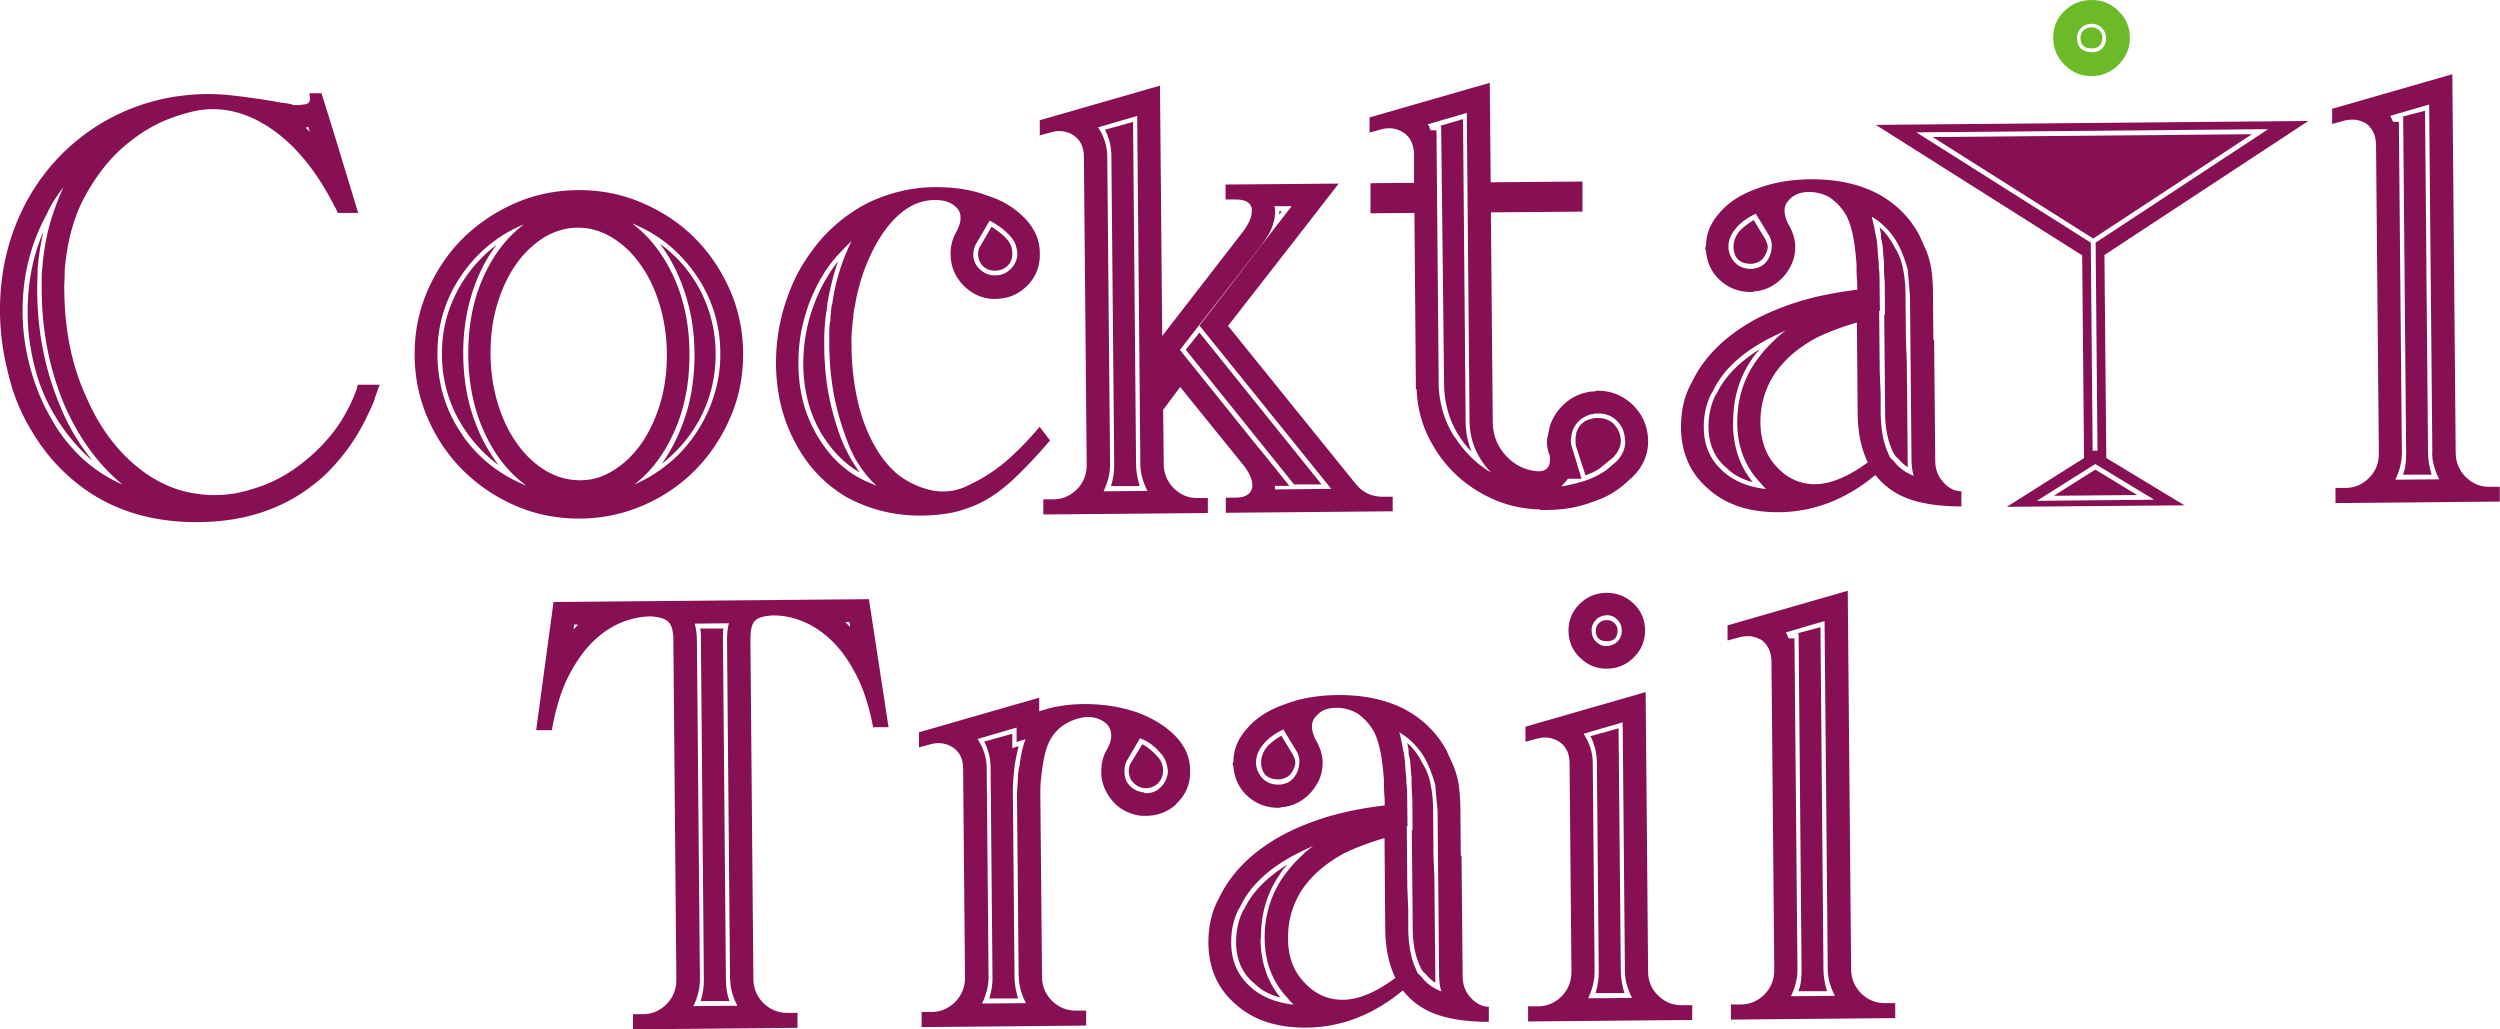
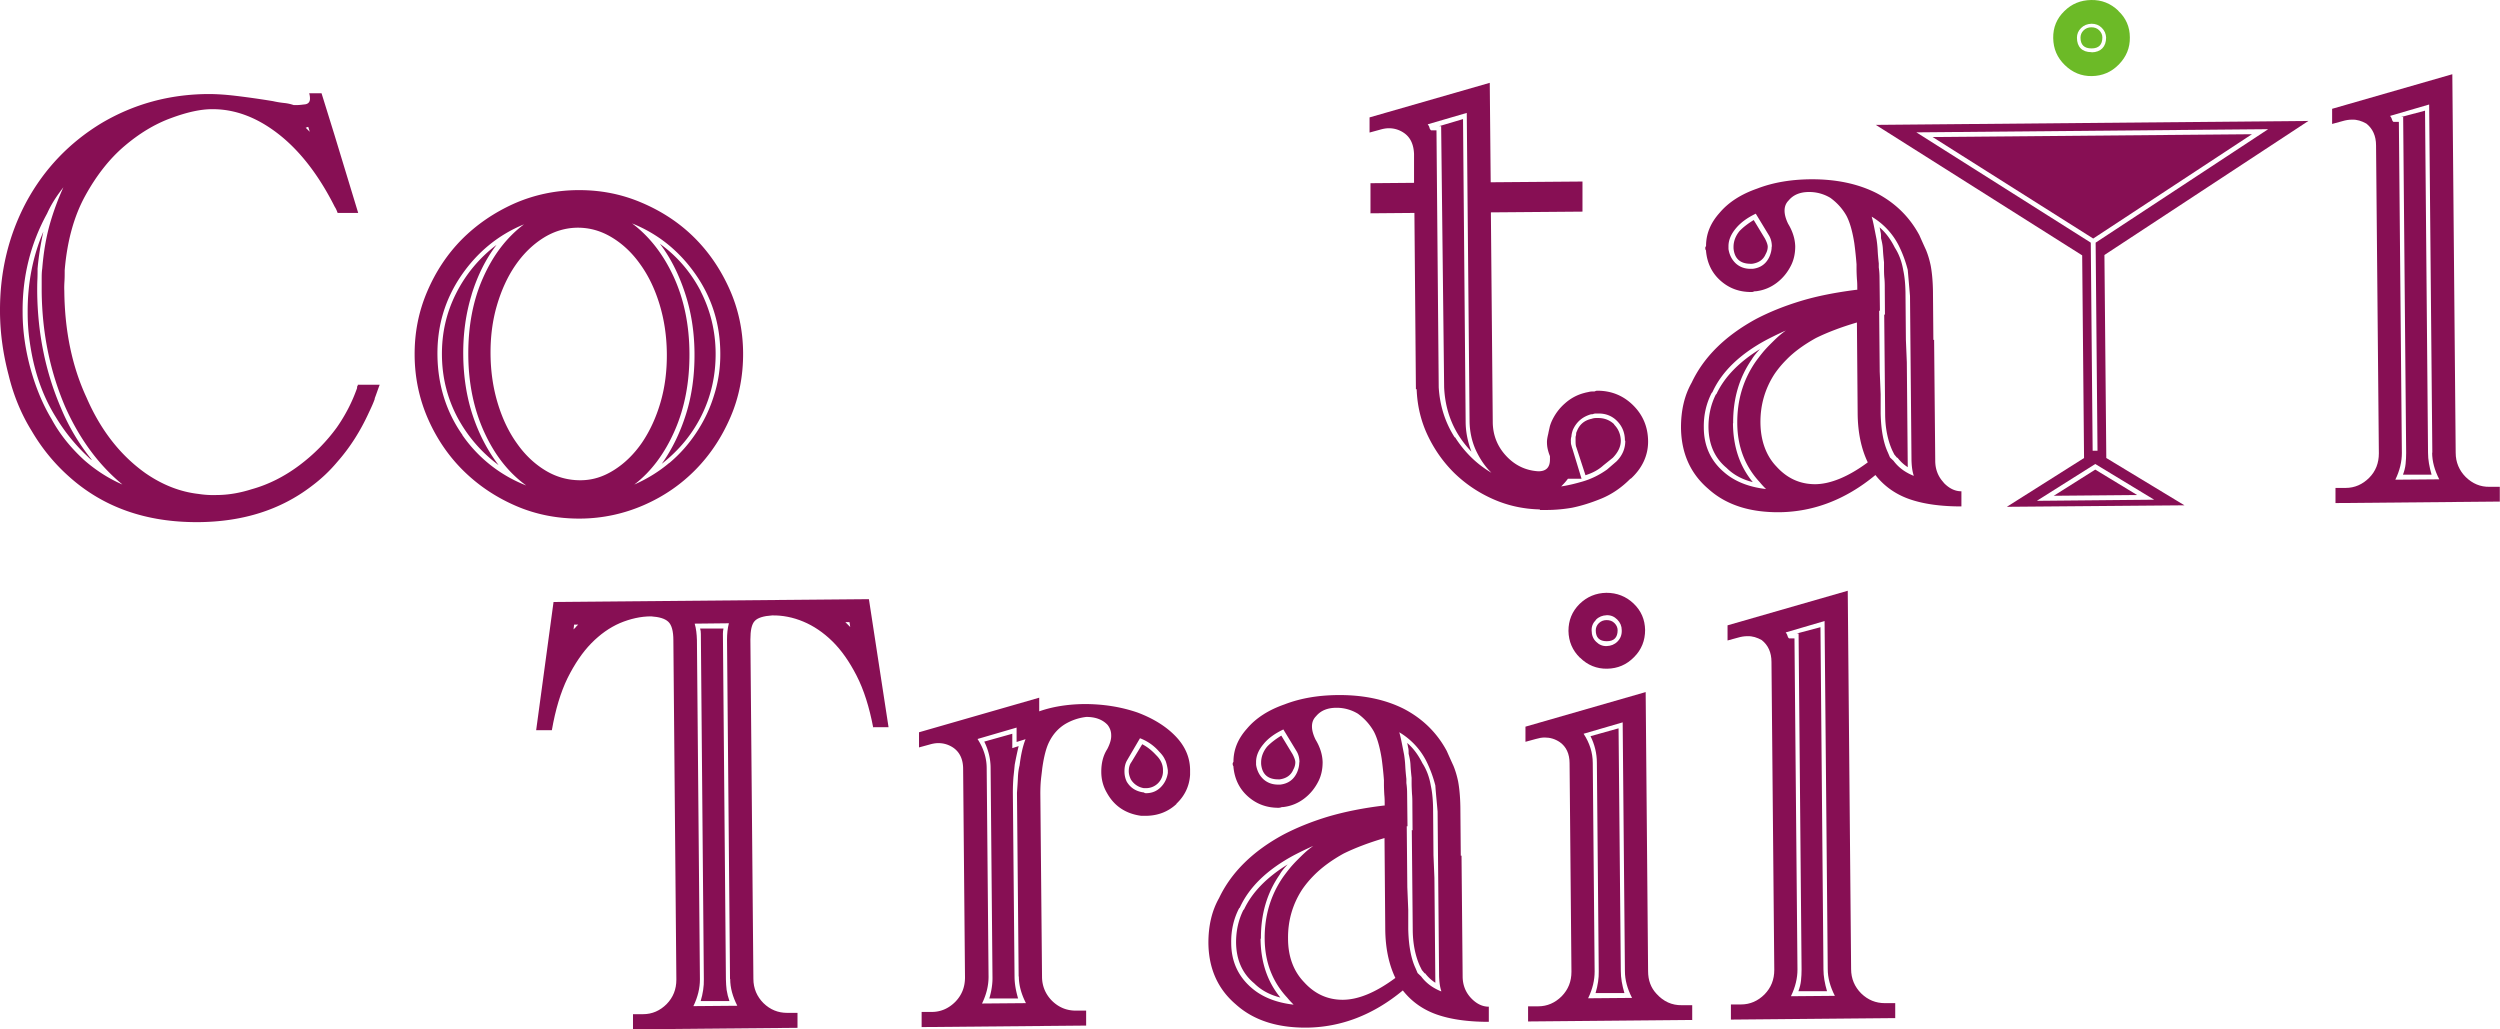
<svg xmlns="http://www.w3.org/2000/svg" data-bbox="-0.001 0 133.731 55.06" viewBox="0 0 133.73 55.06" data-type="color">
  <g>
    <path d="M46.71 38.92c-.21-1.1-.5-2.02-.89-2.78s-.82-1.37-1.3-1.84c-.48-.47-1-.82-1.55-1.05-.55-.23-1.11-.34-1.67-.33-.46.03-.78.13-.93.3-.16.17-.23.5-.23.99l.16 18.15c0 .51.19.95.54 1.3.36.35.78.52 1.27.52h.55v.8l-8.8.08v-.81h.54c.49 0 .91-.19 1.26-.54.35-.36.52-.79.52-1.31l-.16-18.15c0-.49-.09-.82-.27-.99s-.48-.26-.92-.29c-.56 0-1.12.13-1.67.36-.55.24-1.06.6-1.53 1.08-.47.48-.89 1.1-1.27 1.86-.37.76-.65 1.69-.84 2.79h-.84l.93-6.86 16.87-.15 1.05 6.85h-.84ZM30.8 33.54l.13-.13h-.22l-.03.26.13-.13Zm8.25 18.83-.16-18.15c0-.32.03-.61.1-.88l-1.83.02c.08.27.11.56.12.88l.16 18.15c0 .46-.11.94-.35 1.43l2.35-.02c-.25-.49-.38-.96-.38-1.43Zm-.18.59c.03.2.08.39.15.59h-1.54c.12-.4.18-.8.17-1.16l-.16-18.48c0-.1-.01-.2-.04-.29h1.25c-.02.09-.03.19-.03.28l.16 18.48c0 .2.02.39.04.59Zm6.48-19.55.13.13-.04-.26h-.22l.13.13Z" fill="#870f54" data-color="1" />
    <path d="M62.94 43c-.45.42-.99.63-1.63.64h-.26c-.83-.11-1.45-.52-1.84-1.23-.2-.34-.3-.72-.3-1.13 0-.46.1-.87.32-1.21.14-.27.22-.52.21-.74 0-.2-.06-.38-.19-.55-.27-.29-.65-.43-1.14-.43-.42.05-.79.18-1.13.38-.36.22-.64.53-.84.92-.17.32-.3.81-.39 1.47-.02.2-.05.4-.07.61-.02.21-.03.45-.03.72l.09 9.79c0 .51.19.95.54 1.3.36.35.78.52 1.27.52h.55v.8l-8.8.08v-.81h.54c.49 0 .91-.19 1.26-.54.35-.36.52-.79.52-1.31l-.1-11.15c0-.51-.18-.89-.52-1.13-.25-.17-.52-.25-.81-.25-.15 0-.31.03-.48.08l-.55.15v-.81l6.43-1.85v.73c.71-.25 1.52-.38 2.42-.39.98 0 1.92.14 2.83.45.88.33 1.57.77 2.07 1.3s.74 1.12.75 1.75v.29c-.04.61-.29 1.13-.74 1.55Zm-8.45 9.24-.09-9.83c.02-.29.04-.56.05-.81.01-.25.04-.47.09-.66.07-.56.17-1.03.32-1.4l-.48.15v-.77l-2.09.61c.32.49.49 1.01.49 1.57l.1 11.15c0 .46-.11.94-.35 1.43l2.35-.02c-.25-.49-.38-.96-.38-1.43Zm-.28-10.65c-.02.26-.03.53-.03.82l.09 9.83c0 .37.07.76.19 1.17h-1.54c.12-.4.18-.8.17-1.16l-.1-11.15c0-.51-.12-.99-.34-1.43l1.5-.42v.77l.34-.11c-.07.29-.14.62-.21.99-.02.2-.04.42-.07.68Zm8.12-.92c-.06-.16-.17-.31-.32-.46a2.53 2.53 0 0 0-1.03-.72l-.69 1.18c-.1.17-.14.37-.14.59 0 .2.04.38.12.55.2.34.51.53.92.58.02.02.06.04.11.04.32 0 .58-.11.79-.32.21-.21.33-.46.38-.76v-.15c-.03-.2-.07-.37-.13-.53Zm-.12.53v.11a.906.906 0 0 1-.91.85h-.11a.996.996 0 0 1-.7-.47c-.07-.15-.11-.29-.11-.44 0-.2.05-.36.14-.48l.58-.96c.27.14.52.34.74.58.25.24.37.51.37.8Z" fill="#870f54" data-color="1" />
    <path d="M78.68 53.38c.3.32.62.47.96.47v.81c-1.07 0-1.99-.12-2.75-.38s-1.38-.7-1.85-1.3c-1.58 1.31-3.3 1.97-5.15 1.99-1.59.01-2.85-.4-3.79-1.25-.96-.82-1.45-1.92-1.46-3.29 0-.9.18-1.7.57-2.39.65-1.37 1.8-2.51 3.45-3.4.71-.37 1.5-.69 2.39-.96.89-.26 1.88-.46 2.98-.59h.04c0-.2 0-.38-.02-.57-.01-.18-.02-.37-.02-.57v-.22c-.03-.39-.07-.77-.12-1.14-.1-.63-.24-1.12-.42-1.46-.22-.39-.51-.7-.85-.95a2.19 2.19 0 0 0-1.14-.32c-.49 0-.85.15-1.1.45-.15.15-.22.33-.22.55 0 .2.06.43.19.7.25.41.37.82.38 1.21 0 .37-.07.7-.21.99-.19.39-.45.71-.78.96s-.7.4-1.11.45c-.05 0-.09 0-.13.02-.04.01-.08.02-.13.02-.64 0-1.18-.2-1.64-.61s-.71-.94-.77-1.57c0-.02 0-.05-.02-.07a.185.185 0 0 1-.02-.07v-.07l.04-.07c0-.64.23-1.22.72-1.77.48-.57 1.15-1 2.01-1.3.85-.33 1.8-.49 2.86-.5 1.34-.01 2.52.23 3.53.74 1.01.53 1.77 1.28 2.29 2.25.12.27.24.54.36.8.11.27.19.55.25.84.08.44.12.97.12 1.58l.02 2.38h.04l.06 6.45c0 .46.15.85.45 1.17Zm-9.5.34a4.22 4.22 0 0 1-.33-.36c-.79-.85-1.19-1.9-1.2-3.14-.01-1.22.31-2.31.96-3.27.12-.17.25-.34.38-.5.13-.16.27-.31.42-.46.12-.12.25-.25.38-.37s.29-.25.46-.37c-.39.17-.73.34-1.02.49-1.44.77-2.41 1.71-2.91 2.81l-.04.04c-.29.56-.43 1.18-.42 1.84 0 .98.36 1.77 1.05 2.38.57.51 1.33.82 2.28.93Zm-1.75-3.51c.01 1.25.36 2.3 1.06 3.15-.56-.14-1.03-.39-1.4-.76-.64-.53-.96-1.26-.97-2.19 0-.61.12-1.19.39-1.73l.04-.04c.43-.91 1.21-1.71 2.33-2.4-.19.2-.34.38-.43.55-.68.98-1.01 2.12-1 3.42Zm2.08-9.44c0-.22-.05-.41-.15-.58l-.71-1.17c-.46.22-.82.48-1.06.78-.27.32-.4.64-.4.96v.15c.05.32.18.57.39.77.21.19.47.29.79.29h.11c.44-.05.74-.28.91-.67.07-.17.11-.34.11-.51Zm-.22 0c0 .12-.03.26-.11.4-.12.29-.36.47-.73.52h-.07c-.56 0-.87-.27-.92-.83v-.07c0-.29.1-.58.32-.85.19-.2.45-.4.76-.59l.6.99c.1.19.15.34.15.44Zm5.35 11.54c-.35-.73-.53-1.6-.54-2.6l-.04-4.88c-.85.25-1.58.53-2.19.83-.63.35-1.15.73-1.57 1.15-.27.27-.48.53-.65.78-.51.79-.76 1.66-.75 2.61 0 .98.3 1.76.86 2.34.57.63 1.26.94 2.06.94.83 0 1.77-.39 2.81-1.16Zm2.46.71c-.08-.24-.11-.51-.12-.81l-.08-8.8c-.05-.59-.1-1.05-.12-1.39a6.59 6.59 0 0 0-.49-1.32 3.8 3.8 0 0 0-1.44-1.53c.05.17.09.35.13.55l.13.66c.03.2.05.39.06.59.01.2.03.43.06.7v.22c.03.2.04.39.04.59l.02 1.72h-.04l.03 3.26.05 1.21v1.03c.02.88.15 1.58.39 2.09l.11.26.19.18c.25.34.6.61 1.07.8Zm-.89-.95-.15-.18-.11-.22c-.25-.56-.38-1.22-.38-1.98l-.05-5.28h.04l-.01-1.36c0-.2 0-.39-.02-.59-.01-.2-.02-.39-.02-.59v-.26c-.03-.27-.05-.5-.06-.7s-.05-.39-.1-.59c0-.12 0-.23-.02-.31s-.03-.18-.06-.27c.32.27.59.63.82 1.09.22.34.37.74.45 1.21.08.37.12.82.12 1.36l.02 2.35.05 1.21.05 5.61a2.12 2.12 0 0 1-.55-.51Z" fill="#870f54" data-color="1" />
    <path d="m90.54 54.56-8.8.08v-.81h.54c.49 0 .91-.19 1.26-.54.35-.36.52-.79.52-1.31l-.1-11.15c0-.51-.18-.89-.52-1.13-.25-.17-.52-.25-.81-.25-.15 0-.31.03-.48.08l-.55.15v-.81l6.43-1.85.13 14.93c0 .49.15.89.45 1.21.37.41.82.62 1.36.61h.55v.8Zm-6.02-19.37c-.41-.4-.61-.88-.62-1.44 0-.56.19-1.04.59-1.44.4-.39.88-.59 1.44-.6.56 0 1.05.19 1.45.57.41.39.61.86.62 1.42 0 .56-.19 1.05-.59 1.45-.4.41-.88.61-1.44.62s-1.05-.19-1.45-.59Zm2.4 16.76-.12-13.31-2.09.61c.32.49.49 1.01.49 1.57l.1 11.15c0 .46-.11.94-.35 1.43l2.35-.02c-.25-.49-.38-.96-.38-1.43Zm-.03 1.17h-1.54c.12-.4.18-.8.17-1.16l-.1-11.15c0-.51-.12-.99-.34-1.43l1.5-.42.12 12.98c0 .37.07.76.19 1.17Zm-1.52-19.96c-.16.16-.24.35-.23.57 0 .24.08.45.24.6.16.16.35.24.57.23s.41-.08.57-.24c.16-.16.24-.36.23-.61 0-.22-.08-.41-.24-.57-.16-.16-.35-.24-.57-.23s-.41.08-.57.24Zm-.01.57c0-.15.05-.28.16-.39.11-.11.25-.17.42-.17.17 0 .31.05.42.16.11.11.17.24.17.38 0 .39-.19.59-.58.59-.39 0-.59-.19-.59-.58Z" fill="#870f54" data-color="1" />
    <path d="m101.39 54.46-8.8.08v-.81h.54c.49 0 .91-.19 1.26-.54.35-.36.52-.79.52-1.31l-.15-16.47c0-.51-.18-.9-.52-1.17-.25-.14-.5-.22-.77-.21-.17 0-.34.03-.51.08l-.55.15v-.81l6.43-1.85.18 20.24c0 .51.19.95.54 1.3.36.35.78.52 1.27.52h.55v.8Zm-3.62-2.61-.17-18.63-2.08.61s.08.1.09.16c.01.06.04.12.09.16h.29l.16 17.71c0 .46-.11.94-.35 1.43l2.35-.02c-.25-.49-.38-.96-.38-1.43Zm-.03 1.17H96.2c.07-.18.12-.38.14-.57.02-.2.03-.39.03-.59l-.16-17.97h-.11l1.28-.34.16 18.3c0 .37.07.76.19 1.17Z" fill="#870f54" data-color="1" />
    <path d="M20.05 21.33c-.08.23-.19.47-.31.72-.46 1.01-1.02 1.89-1.7 2.66-.41.49-.87.92-1.38 1.3-1.65 1.26-3.66 1.9-6.04 1.92-2.79.02-5.09-.79-6.92-2.43-.79-.7-1.46-1.52-2-2.44-.57-.92-.98-1.92-1.24-3-.29-1.1-.45-2.22-.46-3.34-.02-2.15.45-4.12 1.41-5.92.96-1.77 2.31-3.18 4.03-4.22 1.73-1.02 3.63-1.54 5.71-1.55.42 0 .91.03 1.49.1s1.23.16 1.96.28c.22.05.42.08.61.1s.35.06.5.11h.18c.12 0 .27-.02.44-.04.17-.03.26-.14.25-.33 0-.07-.01-.16-.04-.26h.66l.68 2.19 1.28 4.21h-1.1c-.05-.14-.1-.25-.15-.32-.87-1.73-1.89-3.03-3.04-3.92s-2.33-1.32-3.53-1.31c-.61 0-1.34.16-2.2.48-.85.31-1.68.81-2.48 1.49-.8.68-1.5 1.57-2.1 2.66-.6 1.09-.97 2.42-1.1 3.99 0 .2 0 .38-.01.55-.01.17-.02.35-.01.55.02 2.13.41 4.03 1.19 5.71.75 1.73 1.8 3.08 3.15 4.04.91.63 1.86 1 2.83 1.11.32.05.64.07.95.06.64 0 1.27-.11 1.9-.31.9-.25 1.75-.68 2.54-1.27s1.46-1.27 2.02-2.04c.46-.66.82-1.36 1.08-2.1 0-.05 0-.09.02-.11s.02-.05.02-.07h1.17c-.1.26-.18.51-.27.74ZM6.54 25.91c-1.26-1.04-2.27-2.41-3.04-4.12-.82-1.9-1.25-3.97-1.27-6.22v-.62c0-.2 0-.39.03-.59.07-.86.2-1.64.4-2.35.2-.71.45-1.37.73-1.99-.17.22-.33.44-.47.66-.14.22-.28.47-.4.74-.89 1.62-1.33 3.39-1.31 5.29 0 1 .15 2.02.43 3.04.28 1 .65 1.89 1.12 2.67.42.78 1 1.51 1.74 2.19.64.56 1.32.99 2.03 1.3Zm-3.26-4.04c.42 1 .97 1.91 1.64 2.74-.05-.02-.12-.08-.22-.18a9.9 9.9 0 0 1-1.71-2.11c-.5-.8-.87-1.68-1.12-2.63-.13-.49-.22-.98-.29-1.48-.07-.5-.1-1-.1-1.48-.01-1.56.27-3.01.84-4.34-.14.64-.25 1.3-.31 1.98 0 .2 0 .4-.01.61-.01.21-.01.41-.01.61.02 2.25.45 4.35 1.3 6.3ZM16.42 6.81s-.05.02-.07.02l.22.22-.08-.26s-.05 0-.07.02Z" fill="#870f54" data-color="1" />
    <path d="M34.32 10.84c1.08.46 2.01 1.07 2.8 1.85s1.42 1.7 1.9 2.77.72 2.21.73 3.4c.01 1.22-.21 2.37-.67 3.44s-1.07 2-1.85 2.8-1.7 1.44-2.77 1.91-2.21.72-3.4.73c-1.22.01-2.37-.21-3.44-.67-1.07-.46-2-1.08-2.8-1.86s-1.44-1.71-1.91-2.77-.72-2.2-.73-3.42.21-2.34.67-3.42 1.08-2.01 1.86-2.8c.79-.79 1.71-1.42 2.77-1.9 1.06-.47 2.2-.72 3.42-.73s2.34.21 3.42.67Zm-9.59 12.43a7.424 7.424 0 0 0 3.42 2.7c-.94-.68-1.68-1.62-2.24-2.84-.56-1.22-.85-2.6-.86-4.14s.25-2.92.79-4.13c.54-1.22 1.27-2.17 2.19-2.86-1.39.57-2.51 1.5-3.37 2.76-.86 1.27-1.28 2.68-1.26 4.25s.46 3.01 1.34 4.26Zm.5-7.51c-.31 1.01-.46 2.08-.45 3.23s.18 2.25.51 3.24c.33.99.79 1.87 1.38 2.65-.94-.7-1.67-1.56-2.21-2.57-.53-1.01-.81-2.11-.82-3.31s.24-2.28.76-3.31a7.408 7.408 0 0 1 2.16-2.59c-.58.76-1.02 1.65-1.33 2.65Zm7.62 9.38c.57-.36 1.07-.85 1.49-1.46.42-.62.75-1.33.99-2.15.24-.82.35-1.7.34-2.63s-.14-1.8-.39-2.62c-.25-.82-.59-1.53-1.03-2.14-.43-.61-.94-1.09-1.52-1.44-.58-.35-1.18-.52-1.82-.52s-1.28.19-1.85.55c-.57.36-1.07.85-1.49 1.46s-.75 1.33-.99 2.15-.35 1.7-.34 2.63.14 1.8.39 2.62c.25.82.59 1.53 1.03 2.14.43.61.94 1.09 1.52 1.44.58.35 1.2.52 1.86.52s1.24-.19 1.81-.55Zm2.95-.37c.56-.47 1.04-1.01 1.45-1.63.41-.62.73-1.28.95-2.01.23-.72.34-1.48.33-2.26-.01-1.56-.46-2.97-1.34-4.22-.88-1.25-2.01-2.15-3.38-2.7.91.68 1.65 1.62 2.21 2.82.56 1.21.85 2.58.86 4.12s-.25 2.92-.79 4.15c-.54 1.23-1.26 2.19-2.16 2.88.68-.3 1.3-.68 1.86-1.15Zm1.68-9.19c.52 1.02.79 2.12.8 3.29.01 1.2-.24 2.31-.74 3.33s-1.22 1.89-2.14 2.61c.56-.79.99-1.68 1.3-2.67.31-.99.46-2.08.45-3.25s-.18-2.22-.51-3.22-.77-1.88-1.34-2.63c.94.68 1.66 1.53 2.19 2.55Z" fill="#870f54" data-color="1" />
-     <path d="M53.89 25.92c-.68.59-1.4 1.02-2.15 1.27-.66.25-1.48.38-2.45.39-1.44.01-2.78-.32-4.01-.99-1.18-.7-2.09-1.67-2.74-2.91-.67-1.24-1.01-2.63-1.03-4.17-.01-1.27.2-2.5.63-3.67.21-.59.47-1.14.77-1.64s.65-.98 1.03-1.42c.8-.89 1.71-1.57 2.73-2.04 1.07-.47 2.18-.72 3.33-.73h.04c1.03 0 1.95.14 2.76.45.83.26 1.52.68 2.07 1.27.49.53.74 1.12.75 1.75v.29c-.04.64-.29 1.16-.74 1.58s-.99.63-1.63.64-1.22-.23-1.69-.7-.71-1.04-.71-1.7c0-.44.1-.84.32-1.21.14-.27.22-.52.21-.74 0-.2-.06-.37-.19-.51-.27-.29-.65-.43-1.14-.43h-.04c-.56 0-1.07.17-1.54.49s-.87.75-1.24 1.28c-.36.53-.67 1.14-.94 1.82-.26.69-.45 1.4-.57 2.13 0 .05-.01.09-.04.11 0 .12-.01.21-.03.26v.11s0 .1-.02.17-.02.12-.02.17c-.02.2-.04.39-.05.57-.01.18-.02.37-.01.57v.11c.01 1.49.23 2.86.66 4.1.45 1.22 1.05 2.14 1.79 2.77a4.5 4.5 0 0 0 1.81.86c.22.05.44.07.66.07.49 0 .96-.13 1.43-.38.68-.32 1.3-.72 1.86-1.19.63-.54 1.25-1.17 1.85-1.89l.56.73c-.85.99-1.61 1.78-2.29 2.37Zm-7.5-.15c.16.07.33.14.5.22a6.124 6.124 0 0 1-1.51-2.24c-.34-.87-.58-1.69-.74-2.47-.18-.9-.27-1.83-.28-2.79v-.73c0-.2.01-.4.06-.62v-.04c0-.15 0-.26.03-.33v-.15s.03-.13.03-.26l.04-.11c.16-1.18.51-2.29 1.03-3.35-.24.22-.47.46-.69.7-.65.69-1.18 1.58-1.59 2.66-.19.52-.33 1.04-.43 1.58-.09.54-.14 1.09-.13 1.65.01 1.34.3 2.54.88 3.59.6 1.1 1.36 1.91 2.3 2.44.17.1.34.18.5.25Zm-2.12-5.01c.1.66.28 1.38.53 2.16s.62 1.54 1.12 2.26c0 .02.01.04.04.04v.04c-.86-.51-1.58-1.27-2.15-2.29-.55-1.02-.83-2.18-.84-3.48 0-1.1.18-2.15.56-3.16a8.5 8.5 0 0 1 1.3-2.36c-.12.34-.23.71-.32 1.08s-.18.77-.25 1.16v.07c-.02.07-.03.17-.03.29l-.04.15s0 .1-.02.17c-.01.06-.02.13-.02.2-.02.22-.04.44-.05.66s-.01.43-.01.62v.11c0 .73.06 1.49.17 2.27Zm7.79-7.19c0 .34.12.62.36.84.23.22.51.33.83.32.29 0 .55-.1.77-.3.22-.2.35-.44.4-.74v-.18c-.03-.2-.07-.37-.13-.51s-.17-.29-.32-.44c-.27-.29-.62-.54-1.03-.76l-.69 1.18c-.12.2-.18.39-.18.59Zm.52.66a.897.897 0 0 1-.26-.66c0-.17.05-.32.14-.44l.58-1c.34.22.59.41.74.58.25.24.37.51.37.8v.15c-.02.24-.12.44-.29.59-.17.15-.38.22-.62.23-.27 0-.49-.08-.66-.25Z" fill="#870f54" data-color="1" />
-     <path d="m74.52 27.35-8.95.08v-.81h.54c.51 0 .81-.19.88-.56v-.11c0-.34-.19-.73-.56-1.17l-3.3-4.08-.91 1.22.03 2.9c0 .51.19.95.54 1.3.36.35.78.53 1.27.52h.55v.8l-8.8.08v-.81h.54c.49 0 .91-.19 1.26-.54s.52-.79.52-1.31l-.15-16.47c0-.51-.18-.89-.52-1.13-.25-.17-.52-.25-.81-.25-.15 0-.31.03-.48.08l-.55.15v-.81l6.43-1.85.12 13.39 4.32-5.58c.31-.42.47-.77.47-1.07v-.18c-.08-.32-.36-.47-.85-.47h-.55v-.8l6.05-.05-2.18 2.81-3.74 4.8 4.12 5.1 2.74 3.39c.37.44.84.65 1.4.65h.55v.8ZM61 24.83 60.83 6.2l-2.09.61c.32.49.49 1.01.49 1.57l.15 16.47c0 .46-.11.94-.35 1.43l2.35-.02c-.25-.49-.38-.96-.38-1.43ZM60.97 26h-1.54c.12-.4.18-.79.17-1.16l-.15-16.47c0-.51-.12-.99-.34-1.43l1.5-.42.16 18.3c0 .37.07.76.19 1.17Zm3.19-8.58 4.93-6.39h-.92c.03.11.04.2.04.3 0 .2-.03.4-.1.62-.09.34-.31.74-.65 1.18l-4.68 6.02.33-.44 4.3 5.35.04.04 1.52 1.89h-.77v.19l3.01-.03-7.05-8.74Zm6.53 8.49h-1.47l-5.79-7.2.73-.92 6.53 8.12Zm-2.26-14.43v-.18h.14l-.14.18Z" fill="#870f54" data-color="1" />
    <path d="M87.23 25.59c-.48.49-1.01.85-1.57 1.08-.56.23-1.08.39-1.57.49-.46.08-.93.12-1.39.12h-.33v-.03c-.88-.02-1.71-.2-2.5-.55-.79-.35-1.47-.81-2.07-1.39-.59-.58-1.07-1.26-1.43-2.02s-.56-1.59-.59-2.47h-.04l-.08-9.43-2.35.02V9.8l2.33-.02V8.24c-.02-.51-.19-.89-.54-1.13-.25-.17-.52-.25-.81-.25-.15 0-.31.03-.48.08l-.55.15v-.81l6.43-1.85.05 5.32 4.91-.04v1.61l-4.9.04.1 11.19c0 .71.24 1.32.71 1.83s1.05.79 1.73.83c.42 0 .62-.21.62-.63v-.18c-.05-.12-.09-.25-.12-.38s-.04-.26-.04-.38c0-.1.02-.24.07-.44.02-.12.05-.23.07-.33.02-.1.06-.21.11-.33.17-.37.4-.69.71-.96.3-.27.65-.46 1.04-.56.1-.03.18-.04.26-.06s.15-.02.22-.02c.05 0 .09 0 .11-.02.02-.01.06-.02.11-.02.73 0 1.37.25 1.9.77.53.52.8 1.16.81 1.92s-.31 1.46-.94 2.03Zm-9.39-2.19c.51.8 1.16 1.43 1.94 1.89-.35-.34-.62-.75-.84-1.22-.21-.47-.32-.98-.33-1.52l-.15-16.51-2.09.61s.08.1.09.16.04.12.09.16h.29l.12 13.75c.06.98.34 1.87.85 2.67Zm.87.76c-.91-.95-1.4-2.09-1.46-3.44l-.16-13.97h-.11l1.28-.38.14 16.18c0 .54.11 1.08.31 1.61Zm8.21-.59c0-.42-.14-.76-.41-1.04-.27-.28-.62-.42-1.03-.41h-.11s-.09 0-.13.02-.08.02-.13.02c-.46.13-.79.41-.98.85-.05.15-.07.26-.07.33a.69.69 0 0 0-.03.26c0 .07 0 .14.02.2s.03.13.06.2l.49 1.61h-.73c-.07.1-.19.24-.36.41.34-.05.73-.14 1.17-.27s.87-.34 1.28-.63l.51-.44c.32-.32.47-.69.47-1.1Zm-.58-.86c.23.23.35.52.36.86 0 .32-.14.62-.43.92l-.51.41c-.24.22-.56.4-.95.52l-.49-1.5c-.03-.07-.04-.18-.04-.33v-.22s.03-.1.03-.15.01-.1.04-.15c.14-.37.41-.59.8-.67.05-.02.13-.04.26-.04h.07c.34 0 .63.11.87.34Z" fill="#870f54" data-color="1" />
    <path d="M103.96 25.81c.3.32.62.47.96.47v.81c-1.07 0-1.99-.12-2.75-.38s-1.38-.7-1.85-1.3c-1.58 1.31-3.3 1.97-5.15 1.99-1.59.01-2.85-.4-3.79-1.25-.96-.82-1.45-1.92-1.46-3.29 0-.9.18-1.7.57-2.39.65-1.38 1.8-2.51 3.45-3.41.71-.37 1.5-.69 2.39-.96s1.88-.46 2.98-.6h.04c0-.2 0-.39-.02-.57-.01-.18-.02-.37-.02-.57v-.22c-.03-.39-.07-.77-.12-1.14-.1-.63-.24-1.12-.42-1.46-.22-.39-.51-.7-.85-.95a2.19 2.19 0 0 0-1.14-.32c-.49 0-.85.15-1.1.45-.15.15-.22.33-.22.55 0 .2.06.43.19.7.25.41.37.82.38 1.21 0 .37-.07.7-.21.99-.19.39-.45.71-.78.96s-.7.4-1.11.45c-.05 0-.09 0-.13.02s-.08.02-.13.02c-.64 0-1.18-.2-1.64-.61s-.71-.94-.77-1.57c0-.02 0-.05-.02-.07a.185.185 0 0 1-.02-.07v-.07l.04-.07c0-.64.23-1.22.72-1.77.48-.57 1.15-1 2.01-1.3.85-.33 1.81-.49 2.86-.5 1.34-.01 2.52.23 3.53.74 1.01.53 1.77 1.28 2.29 2.25.12.27.24.54.36.8.11.27.19.55.25.84.08.44.12.96.12 1.58l.02 2.38h.04l.06 6.46c0 .46.15.85.45 1.17Zm-9.5.34a4.22 4.22 0 0 1-.33-.36c-.79-.85-1.19-1.9-1.2-3.14s.31-2.31.96-3.27c.12-.17.25-.34.38-.5.13-.16.27-.31.42-.46.12-.12.25-.25.38-.37s.29-.25.46-.37c-.39.17-.73.34-1.02.49-1.44.77-2.41 1.71-2.91 2.81l-.04.04c-.29.57-.43 1.18-.42 1.84 0 .98.36 1.77 1.05 2.37.57.51 1.33.82 2.28.93Zm-1.76-3.51c.01 1.25.36 2.3 1.06 3.15-.56-.14-1.03-.39-1.4-.76-.64-.53-.96-1.26-.97-2.19 0-.61.12-1.19.39-1.73l.04-.04c.43-.91 1.21-1.71 2.33-2.4-.19.2-.34.38-.44.55-.68.98-1.01 2.12-1 3.42Zm2.08-9.45c0-.22-.05-.42-.15-.59l-.71-1.17c-.46.22-.81.48-1.06.78-.27.32-.4.64-.4.96v.15c.05.32.18.57.39.77.21.19.47.29.79.29h.11c.44-.05.74-.28.91-.67.07-.17.11-.34.11-.51Zm-.22 0c0 .12-.03.26-.11.4-.12.29-.36.47-.73.52h-.07c-.56 0-.87-.27-.92-.83v-.07c0-.29.1-.58.32-.85.19-.2.45-.4.76-.59l.6.99c.1.19.15.34.15.44Zm5.35 11.54c-.35-.73-.53-1.6-.54-2.6l-.04-4.88c-.85.25-1.58.53-2.19.83-.63.35-1.16.73-1.57 1.15-.27.27-.48.53-.65.78-.51.79-.76 1.66-.75 2.61s.3 1.76.86 2.34c.57.63 1.26.94 2.06.94s1.77-.39 2.81-1.16Zm2.46.71c-.08-.24-.11-.51-.12-.81l-.08-8.8-.12-1.39a6.59 6.59 0 0 0-.49-1.32 3.8 3.8 0 0 0-1.44-1.53c.05.17.09.35.13.55l.13.66c.03.2.05.39.06.59.01.2.03.43.06.7v.22c.03.2.04.39.04.59l.02 1.72h-.04l.03 3.26.05 1.21v1.03c.02.88.15 1.58.39 2.09l.11.26.19.18c.25.34.6.61 1.07.8Zm-.89-.95-.15-.18-.11-.22c-.25-.56-.38-1.22-.38-1.98l-.05-5.28h.04l-.01-1.36c0-.2 0-.39-.02-.59s-.02-.39-.02-.59v-.26c-.03-.27-.05-.5-.06-.7-.01-.2-.05-.39-.1-.59 0-.12 0-.23-.02-.31s-.03-.18-.06-.27c.32.27.59.63.82 1.09.22.34.37.74.45 1.21.08.37.12.82.12 1.36l.02 2.35.05 1.21.05 5.61a2.12 2.12 0 0 1-.55-.51Z" fill="#870f54" data-color="1" />
    <path fill="#870f54" d="m120.46 7.18-17.08.15 8.59 5.43 8.49-5.58z" data-color="1" />
    <path fill="#870f54" d="m114.32 26.48-2.24-1.36-2.22 1.4 4.46-.04z" data-color="1" />
    <path d="m112.57 13.64 10.91-7.17-23.14.21 11.04 6.98.1 10.84-4.13 2.61 9.5-.08-4.18-2.53-.1-10.84Zm-10.06-6.56 18.82-.17-9.23 6.07.1 11.13h-.26l-.1-11.13-9.33-5.9Zm6.46 19.7 3.11-1.96 3.15 1.91-6.26.06Z" fill="#870f54" data-color="1" />
    <path d="M111.29 2.02c0-.15.05-.28.16-.39s.25-.17.42-.17.31.05.42.16.17.24.17.38c0 .39-.19.59-.58.59s-.59-.19-.59-.58Z" fill="#6cba27" data-color="2" />
    <path d="M111.87 1.66c-.12 0-.21.04-.29.11-.07.08-.11.15-.11.25 0 .28.12.37.4.39.28 0 .39-.11.39-.4 0-.1-.04-.17-.11-.25-.07-.07-.18-.1-.29-.11Z" fill="#6cba27" data-color="2" />
    <path d="M113.31.57c-.41-.39-.89-.58-1.45-.57s-1.04.2-1.44.6c-.4.39-.6.87-.59 1.44s.21 1.04.62 1.44c.41.4.89.6 1.45.59s1.04-.21 1.44-.62c.4-.41.6-.89.59-1.45 0-.56-.21-1.04-.62-1.42Zm-1.43 2.22h-.01c-.49 0-.77-.28-.77-.77 0-.2.07-.37.22-.52.15-.15.33-.22.56-.23.22 0 .4.07.55.22.15.15.22.32.23.52 0 .49-.28.78-.77.79Z" fill="#6cba27" data-color="2" />
    <path d="m133.73 26.83-8.8.08v-.81h.54c.49 0 .91-.19 1.26-.54s.52-.79.52-1.31l-.15-16.47c0-.51-.18-.9-.52-1.17-.25-.14-.5-.22-.77-.21-.17 0-.34.03-.51.08l-.55.15v-.81l6.43-1.85.18 20.25c0 .51.19.95.54 1.3.36.35.78.53 1.27.52h.55v.8Zm-3.62-2.61-.17-18.63-2.09.61s.08.1.09.16.04.12.09.16h.29l.16 17.71c0 .46-.11.94-.35 1.43l2.35-.02c-.25-.49-.38-.96-.38-1.43Zm-.03 1.17h-1.54c.07-.18.12-.38.14-.57.02-.2.03-.39.03-.59l-.16-17.97h-.11l1.28-.34.16 18.3c0 .37.07.76.19 1.17Z" fill="#870f54" data-color="1" />
  </g>
</svg>